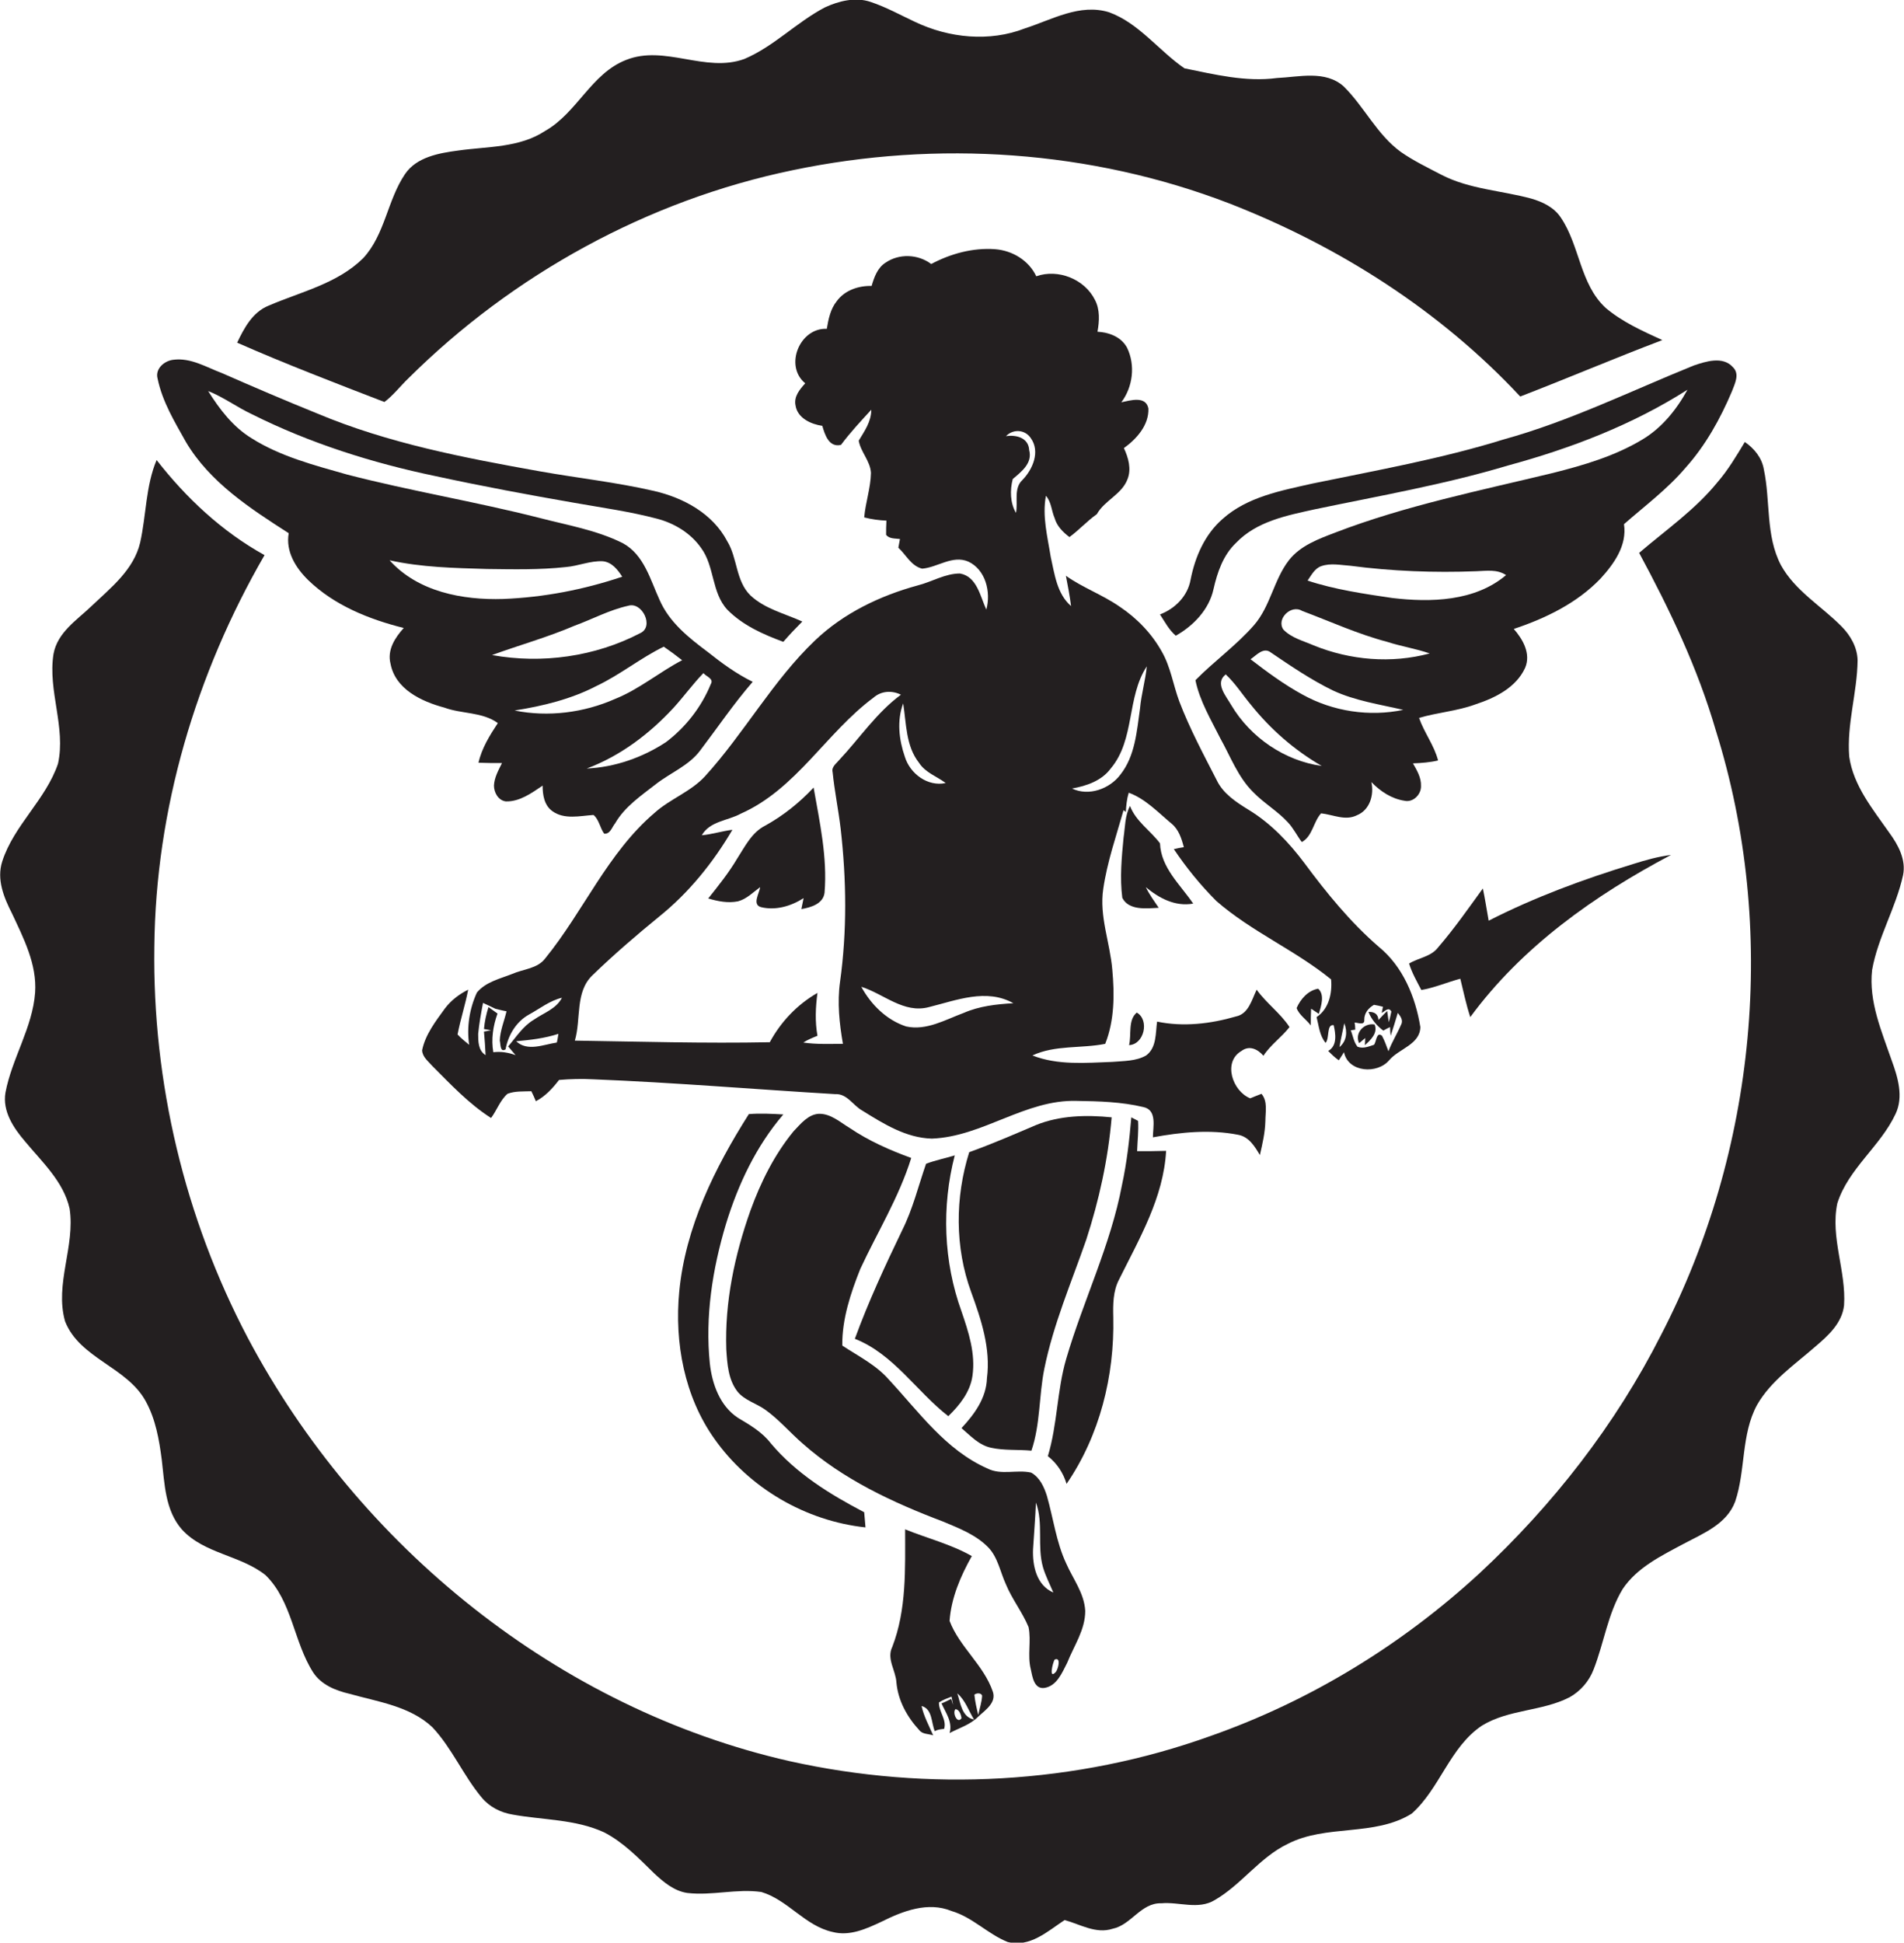
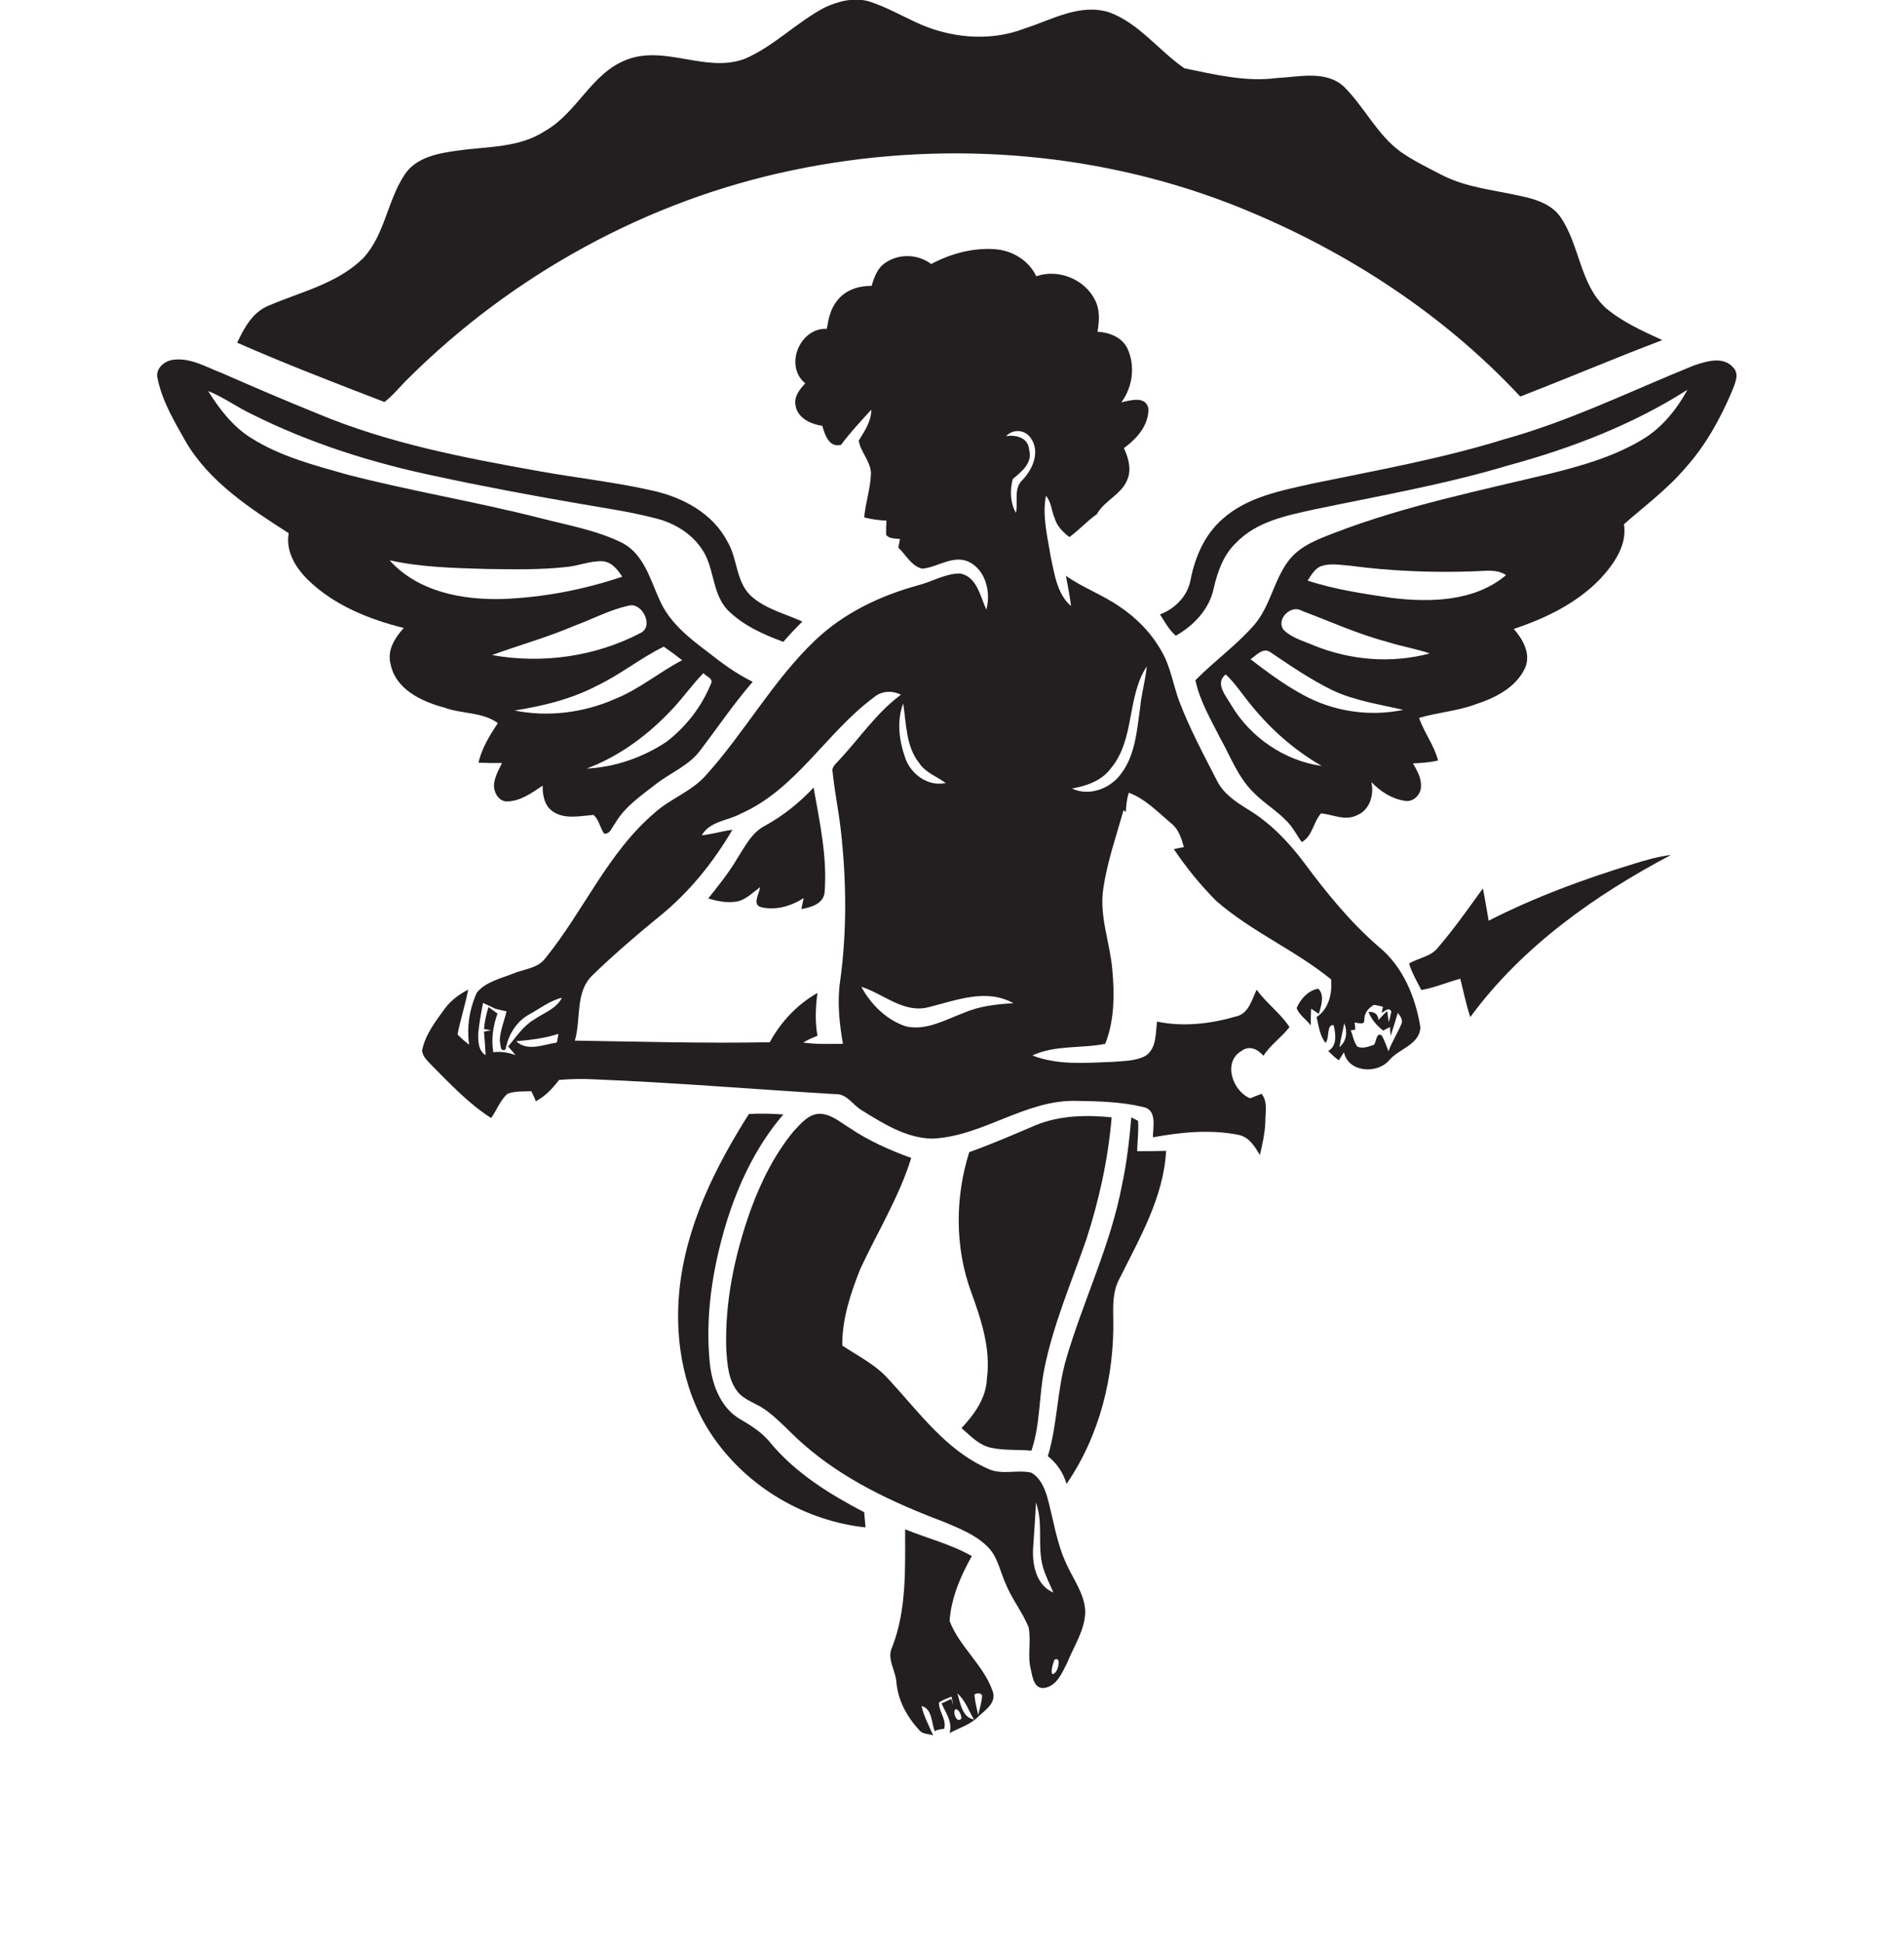
<svg xmlns="http://www.w3.org/2000/svg" version="1.1" id="Layer_1" x="0px" y="0px" viewBox="0 0 590.9 602.6" enable-background="new 0 0 590.9 602.6" xml:space="preserve">
  <g>
    <path fill="#231F20" d="M126.7,117.4c32.5-32.3,74.4-55.3,119.3-64.6c44.9-9.4,92.6-6.2,135.5,10.3c33.9,13.2,65.4,33.2,90.3,59.9   c14.8-5.7,29.3-11.9,44.1-17.5c-6.1-2.8-12.4-5.6-17.6-10c-8-7.4-8-19.3-13.9-28c-2.1-3.2-5.7-4.9-9.2-5.9   c-9.2-2.5-19.1-2.9-27.7-7.3c-4.4-2.3-8.8-4.4-12.8-7.2c-7.4-5.4-11.3-14-17.7-20.3c-5.7-5.1-13.9-2.9-20.7-2.6   c-9.7,1.3-19.3-1.1-28.7-3c-8-5.5-14.1-14-23.4-17.4c-9.1-2.8-17.7,2.3-26.1,5c-11,4.3-23.6,3-34.1-2c-4.5-2.1-9-4.6-13.8-6.2   c-4.7-1.6-9.9-0.3-14.2,1.7c-8.8,4.6-15.8,12.1-25,16c-12.1,4.4-24.7-4.5-36.7,0.3c-10.8,4.2-15.2,16.4-25.1,22   c-8,5.3-17.9,4.8-27,6.1c-6,0.8-12.9,2-16.5,7.3c-5.5,8.1-6.2,18.8-13,26.1c-8,7.9-19.3,10.4-29.3,14.7c-5,2-7.6,6.9-9.8,11.5   c15,6.6,30.4,12.5,45.7,18.4C122,122.7,124.2,119.8,126.7,117.4z" />
    <path fill="#231F20" d="M412.2,326c1,1,2.1,2.1,3.3,2.9c0.4-0.6,1.2-1.9,1.6-2.5c1.3,6.3,10.4,6.9,14.1,2.4c3-3.5,9.5-4.8,9.6-10.2   c-1.5-9.3-5.4-18.8-12.9-24.9c-8.8-7.6-16.2-16.7-23.1-26c-4.8-6.4-10.4-12.3-17.3-16.5c-3.9-2.4-7.9-5-9.9-9.2   c-4.1-8-8.4-16-11.6-24.4c-1.9-5.1-2.7-10.7-5.4-15.4c-3.1-5.6-7.7-10.4-13.1-14c-5.3-3.7-11.5-5.9-16.7-9.6   c0.6,3.1,1.2,6.2,1.6,9.4c-4.4-3.8-5.1-9.9-6.3-15.2c-1-6.3-2.7-12.7-1.5-19c1.7,1.9,1.7,4.6,2.7,6.9c0.7,2.5,2.6,4.4,4.6,5.9   c3-2.2,5.5-5,8.5-7.1c2.4-4.3,7.7-6.1,9.5-10.8c1.3-3.2,0.3-6.7-1.1-9.7c3.9-2.8,7.8-7.1,7.6-12.3c-0.8-4-5.6-2.5-8.4-1.9   c3.6-4.8,4.4-11.5,1.8-16.9c-1.8-3.4-5.6-4.8-9.2-5c0.6-3.3,0.8-6.9-0.8-9.9c-3.2-6.4-11.4-9.7-18.2-7.3c-2.3-4.9-7.4-8-12.8-8.4   c-6.9-0.5-13.8,1.4-19.8,4.6c-4.1-3.1-10-3.3-14.2-0.4c-2.5,1.6-3.5,4.5-4.3,7.2c-4-0.1-8.3,1.3-10.8,4.7c-2,2.5-2.6,5.6-3.1,8.6   c-8.4-0.4-13.3,11.5-6.7,16.9c-1.7,1.9-3.6,4.1-3,6.9c0.6,3.9,4.8,5.8,8.3,6.3c0.8,2.8,2.1,6.8,5.8,5.9c2.9-3.9,6.2-7.4,9.4-10.9   c0,3.7-2.1,6.6-3.9,9.6c0.6,3.5,3.6,6.3,3.8,10c-0.1,4.7-1.7,9.2-2.1,13.8c2.3,0.6,4.6,0.9,6.9,1c-0.1,1.5-0.1,2.9-0.1,4.4   c1,1.3,2.8,1.1,4.3,1.3c-0.1,0.7-0.4,2-0.5,2.7c2.4,2.2,4,5.7,7.4,6.5c4.8-0.4,9.4-4.3,14.3-2.2c5.4,2.5,7.1,9.5,5.6,14.9   c-1.9-4.1-2.9-10.3-8.2-11.2c-4.6,0-8.7,2.6-13.1,3.7c-11.7,3.2-23,8.6-31.9,17.1c-13.1,12.5-21.9,28.7-34.1,42.1   c-4.4,4.8-10.8,7-15.6,11.3c-14.6,12.4-22.1,30.6-34,45.2c-2.4,3.2-6.8,3.3-10.2,4.8c-3.8,1.5-8.3,2.5-11,5.8   c-2.3,5-3.2,10.7-2.4,16.2c-1.2-1-2.5-2-3.6-3.2c0.9-4.7,2.4-9.2,3.3-13.9c-2.8,1.4-5.3,3.3-7.2,5.8c-2.9,4-6.1,8.1-7.1,13   c0.1,2.1,1.9,3.4,3.2,4.9c5.7,5.7,11.3,11.7,18.2,16.1c1.8-2.4,2.8-5.5,5.1-7.5c2.3-0.9,4.9-0.7,7.4-0.8c0.4,0.8,1.1,2.3,1.4,3.1   c2.9-1.5,5.2-4,7.2-6.6c3.5-0.3,7.1-0.4,10.6-0.2c25,1,50,3.1,75.1,4.6c3.7-0.2,5.5,3.5,8.4,5.1c6.6,4.1,13.6,8.5,21.6,8.7   c15.8-0.6,29-12.2,45-11.7c6.9,0.1,13.9,0.3,20.6,1.9c4.4,0.9,3,6.2,3,9.4c8.7-1.6,17.7-2.5,26.4-0.8c3.4,0.6,5.2,3.6,6.8,6.3   c0.8-3.5,1.6-6.9,1.7-10.5c0-2.9,0.8-6.1-1.2-8.5c-1.2,0.5-2.4,0.9-3.5,1.4c-5.5-2.2-8.6-11.3-2.7-14.7c2.4-1.8,5-0.6,6.8,1.5   c2.2-3.4,5.6-5.7,8.1-8.9c-2.8-4.3-7.2-7.4-10.2-11.6c-1.5,3.1-2.5,7.5-6.4,8.3c-7.9,2.3-16.4,3.3-24.5,1.6   c-0.5,3.5-0.1,8.1-3.4,10.5c-3.1,1.8-7,1.7-10.5,2c-8.3,0.3-16.9,1.1-24.8-2c7.1-3.3,15.1-2.1,22.6-3.6c2.9-7.3,2.9-15.4,2.2-23   c-0.7-8.4-4.1-16.6-2.8-25.1c1.2-8.3,4-16.3,6.3-24.4l0.7,0.6c0.1-2,0.3-4,0.9-6c5.2,1.9,9.1,6.1,13.3,9.6c2.2,1.8,3.1,4.6,3.8,7.3   c-0.8,0.1-2.3,0.4-3.1,0.6c3.9,5.8,8.3,11.2,13.2,16.1c10.9,9.5,24.4,15.2,35.6,24.3c0.4,4.3-0.7,9.2-4.5,11.7   c0.7,2.7,0.9,5.7,2.8,8c1.3-1.5,0.2-5.8,2.5-5.5C414.5,320.6,415.1,324.4,412.2,326z M420.4,317.2c1,0,3.2,1,3-0.9   c0-2.1,1.3-3.6,3-4.6c0.7,0.1,2.1,0.4,2.8,0.6l-0.4,1.9c1-0.5,2.2-2,3-0.4c-0.2,1.1-0.5,2.2-0.8,3.3l-0.5-3.5   c-0.9,0.9-1.8,1.8-2.7,2.8c-0.1-1.9-1.4-2.6-3.1-2.5c0.9,2.3,2.6,4.3,4.6,5.8c0.5-0.3,1.6-0.9,2.1-1.1c0,0.7,0.1,2.1,0.2,2.7   c0.8-2.4,1.5-4.8,2.2-7.1c0.8,1,1.8,2.3,1,3.7c-1.2,2.8-2.8,5.3-3.9,8.2c-0.6-1.6-1.2-3.3-2-4.8c-1.8-1.4-1.7,1.9-2.5,2.8   c-1.6,0.5-3.3,1.3-5.1,0.6c-1.2-1.5-1.4-3.4-2.1-5.1l1.4-0.2C420.6,318.6,420.5,317.7,420.4,317.2z M417.2,317.4   c1,2.6,0.8,5.5-1.5,7.4C416.1,322.3,416.7,319.9,417.2,317.4z M285.2,236.6c2,3.1,5.5,4.2,8.3,6.3c-5.6,1.2-11.1-2.9-12.7-8.2   c-1.8-5.2-2.5-11.2-0.5-16.5C281.3,224.5,281.1,231.4,285.2,236.6z M172.8,323.4c-4.1,0.6-9.1,2.9-12.6-0.4   c4.4-0.4,8.8-0.9,13.1-2.3C173.2,321.4,173,322.7,172.8,323.4z M165.7,316.3c-3.4,2-5.5,5.4-8,8.3c0.8,0.9,1.5,1.8,2.3,2.7   c-2.2-0.8-4.5-1.2-6.9-0.9c-0.7-4-0.1-8.1,1.3-12c-0.7-0.5-2.1-1.5-2.8-2c-0.7,2.2-1.2,4.5-1.4,6.8c0.5,0.1,1.6,0.3,2.2,0.4   c-0.5,0.1-1.6,0.3-2.2,0.4c0.2,2.4,0.4,4.8,0.5,7.3c-2.3-1.4-2.3-4.3-2.3-6.6c0.3-3.2,0.9-6.4,1.5-9.6c1.3,0.6,2.6,1.2,3.8,1.8   c1.2,0.3,2.3,0.6,3.5,0.8c-0.7,3-2,6-2.1,9.1c0.3,1,0,3.8,1.8,2.7c0.8-4.4,3.3-8.6,7.3-10.8c3.3-1.8,6.4-4.3,10.2-5.2   C172.6,313,168.7,314.2,165.7,316.3z M261.6,323.8c-4.1,0-8.2,0.2-12.3-0.4c1.4-0.9,2.9-1.5,4.4-2.1c-0.8-4.4-0.6-8.9,0-13.3   c-6.3,3.6-11.4,9-14.8,15.3c-20.2,0.4-40.3-0.2-60.5-0.5c2-6.7,0-15.1,5.5-20.3c6.6-6.4,13.6-12.4,20.7-18.2   c9.2-7.4,16.7-16.7,22.7-26.9c-3.2,0.4-6.3,1.4-9.5,1.7c2.5-4.4,8.1-4.5,12.1-6.7c17.2-7.6,26.5-25.1,41.2-36   c2.4-2.1,5.7-2.3,8.5-0.9c-7.6,5.6-12.8,13.5-19.2,20.3c-0.9,1.1-2.4,2.1-2,3.7c0.6,5.9,1.8,11.7,2.5,17.6   c1.8,15.8,2,31.7-0.2,47.5C259.8,311,260.5,317.5,261.6,323.8z M299.1,314.2c-5.7,2.1-11.6,5.6-17.9,4.2c-6.1-2-10.9-6.8-13.9-12.3   c7,2.2,13.2,8.4,21,6.3c8.5-2.1,17.8-5.9,26.2-1.2C309.2,311.5,303.9,312.1,299.1,314.2z M317.3,148.9c-2.8,2.6-1.3,6.9-2,10.2   c-1.8-3.1-1.9-7-1-10.5c2.7-2.3,6.2-4.9,5.1-9c-0.2-3.8-4-4.8-7.2-4.3c2.2-2.3,5.9-2.1,7.7,0.6   C322.9,140.1,320.5,145.6,317.3,148.9z M353.8,219.8c-1,7-1.5,14.7-6.1,20.5c-3.3,4.4-9.8,6.8-15,4.3c4.5-0.8,9.2-2.4,12-6.2   c7.6-9,4.9-22.1,11.2-31.7C355.5,211,354.2,215.3,353.8,219.8z" />
    <path fill="#231F20" d="M57.7,137.1c7.4,12.5,19.9,20.6,31.9,28.3c-1,5.7,2.2,10.8,6.1,14.6c8.1,7.8,18.8,12.1,29.6,14.8   c-2.7,3-5.2,6.8-4.1,11.1c1.5,7.9,9.6,11.7,16.7,13.6c5.4,2,11.8,1.3,16.6,4.8c-2.5,3.8-5,7.8-6,12.3c2.4,0.1,4.9,0.1,7.3,0.1   c-1.1,2.2-2.4,4.5-2.5,7c0,2.1,1.3,4.6,3.7,4.9c4.3,0.1,8-2.6,11.4-4.9c0,2.9,0.5,6.1,3,7.9c3.7,2.7,8.5,1.5,12.8,1.2   c1.7,1.4,2,4,3.3,5.8c1.9,0.2,2.4-2,3.4-3.2c3-5.2,8.1-8.6,12.7-12.2c4.5-3.5,10.2-5.7,13.7-10.4c5.4-7.1,10.4-14.5,16.3-21.3   c-5.1-2.5-9.6-5.8-14-9.3c-5.9-4.4-11.9-9.2-14.9-16.1c-2.9-6.3-4.8-14-11.4-17.6c-8.2-4.1-17.3-5.6-26.1-7.9   c-19.7-5-39.8-8.3-59.5-13.4c-10.2-2.9-20.7-5.6-29.7-11.3c-5.7-3.5-9.9-9-13.4-14.6c4.8,1.9,8.9,5,13.6,7.2   c18,9,37.3,15.1,57,19.2c14.3,3.1,28.8,5.8,43.2,8.3c8.5,1.5,17.2,2.7,25.5,4.9c5.4,1.4,10.5,4.5,13.7,9.1   c4.2,5.7,3.2,13.8,8.1,19.1c4.8,4.9,11.2,7.7,17.4,10c1.9-2.2,3.9-4.3,5.9-6.3c-5.5-2.5-11.6-3.9-16.1-8.1   c-4.6-4.5-4-11.6-7.2-16.8c-4.5-8.6-13.6-13.5-22.7-15.6c-11.7-2.7-23.7-4-35.5-6.1c-23.5-4.2-47.1-8.7-69.2-18   c-9.9-4-19.7-8.2-29.5-12.5c-4.8-1.8-9.6-4.8-15-4.1c-2.8,0.3-5.7,2.8-4.9,5.8C50.4,124.7,54.3,131,57.7,137.1z M220.6,212.2   c-2.9,7.1-7.8,13.4-13.9,18c-7.3,4.8-15.9,7.8-24.6,8.2c10.4-3.9,19.4-10.7,26.9-18.8c3.2-3.5,6-7.4,9.3-10.8   C219.2,209.9,221.6,210.5,220.6,212.2z M206,200.6c1.9,1.3,3.8,2.7,5.7,4.2c-7.1,3.7-13.3,9-20.8,12c-9.7,4.3-20.8,5.7-31.2,3.6   c8.8-1.4,17.5-3.5,25.4-7.6C192.5,209.3,198.8,204.1,206,200.6z M195,187.9c4.3-1.3,8.1,6.5,3.7,8.5c-14,7.3-30.5,9.6-46,6.8   c8.5-3.1,17.2-5.5,25.6-9.1C183.8,192.1,189.1,189.2,195,187.9z M151.1,176.5c8.2,0.1,16.3,0.3,24.5-0.6c3.8-0.3,7.6-2,11.5-1.8   c2.8,0.3,4.6,2.6,6,4.8c-11.9,4-24.3,6.4-36.9,6.9c-12.6,0.4-26.5-2.2-35.3-12C130.8,176,141,176.2,151.1,176.5z" />
    <path fill="#231F20" d="M407.3,150c-9.7,2.2-20.2,4.1-27.9,11c-5.5,4.8-8.5,11.7-9.9,18.8c-0.9,5.1-4.8,9-9.5,10.8   c1.5,2.3,2.8,4.8,4.9,6.6c5.5-3.1,10.3-8.1,11.7-14.4c1.2-5.3,3-10.6,7-14.4c6.4-6.7,15.8-8.5,24.4-10.4c20.1-4.2,40.3-7.7,60-13.6   c19.5-5.3,38.6-12.6,55.7-23.5c-3.4,6.2-8,11.9-14.1,15.5c-8.5,5.1-18.1,7.9-27.6,10.3c-22.7,5.5-45.7,10.1-67.6,18.5   c-5.2,2-10.8,4-14.4,8.6c-4.7,6.1-5.7,14.2-10.8,20.1c-5.5,6.3-12.4,11.2-18.2,17.1c1.3,6.4,4.8,12.2,7.7,18   c3.2,5.7,5.5,12.1,10.3,16.8c3.3,3.4,7.5,5.8,10.7,9.3c1.7,1.8,2.8,4.1,4.3,6.1c3.3-1.7,3.6-6.3,6-8.9c3.7,0.4,7.5,2.4,11.1,0.6   c4-1.6,5.4-6.3,4.5-10.3c2.8,2.9,6.3,5.2,10.3,5.8c2.7,0.6,5.2-2,5.1-4.6c0.1-2.6-1.3-4.9-2.5-7c2.6-0.1,5.3-0.3,7.8-0.9   c-1.2-4.7-4.3-8.6-5.9-13.2c5.7-1.7,11.8-2.1,17.5-4.2c6.1-2,12.6-5.2,15.4-11.3c1.9-4.4-0.7-8.9-3.5-12.1   c9.9-3.3,19.6-8,26.9-15.6c4.2-4.6,8.3-10.3,7.3-16.9c6.5-5.7,13.5-10.9,19.1-17.5c6.2-6.9,10.8-15.2,14.4-23.7   c0.9-2.4,2.5-5.4,0.3-7.5c-3.1-3.5-8.4-1.8-12.2-0.5c-19.5,7.9-38.6,17.3-58.9,22.9C447.4,142.3,427.2,145.9,407.3,150z    M382.1,218.7c-1.6-2.8-5.2-6.8-1.7-9.5c3,2.8,5.2,6.3,7.8,9.4c6.1,7.6,13.5,14.1,22,19C398.7,236,388.1,228.8,382.1,218.7z    M404.3,215.5c-5.7-3.1-11-7-16.2-11c1.8-1.2,4-3.9,6.3-2.1c6.2,4.2,12.5,8.5,19.3,11.8c6.9,3.2,14.5,4.3,21.8,6   C425,222.4,413.7,220.7,404.3,215.5z M407.7,200.2c-3.2-1.4-6.9-2.3-9.4-4.9c-2.3-3.3,2.4-7.9,5.8-5.8c8.8,3.3,17.3,7.2,26.4,9.6   c4.3,1.4,8.9,2.1,13.2,3.6C431.8,205.9,419,204.8,407.7,200.2z M432.1,185.5c-8.8-1.3-17.8-2.6-26.3-5.4c1.2-1.7,2.2-3.8,4.3-4.5   c2.9-1,6-0.3,9-0.1c12.9,1.7,26,2.2,39,1.7c3.1-0.1,6.5-0.7,9.3,1.2C457.7,186.6,444,186.9,432.1,185.5z" />
-     <path fill="#231F20" d="M590.6,271.5c1-4.8-1.5-9.4-4.2-13.1c-5.1-7.3-11.2-14.6-12.5-23.7c-0.8-10.1,2.5-19.9,2.6-29.9   c-0.1-4-2.2-7.7-5-10.5c-6.2-6.3-14.4-11-18.8-19c-4.8-9.2-3.2-19.9-5.3-29.7c-0.6-3.6-3-6.5-5.9-8.5c-2.6,4.3-5.2,8.7-8.5,12.5   c-6.9,8.5-16,14.8-24.3,21.9c9.5,17.6,18.2,35.8,23.8,55.1c19.3,61.5,12.6,130.4-17,187.5c-14.1,27.8-33.5,52.7-56.3,73.9   c-24.1,22.2-52.5,39.6-83.5,50.5c-41.7,15-87.6,17.4-130.7,7.8C173.3,530,111.2,479.7,76.9,415c-19.6-37.2-29.6-79.3-29-121.3   c0.4-42.6,12.9-84.7,34.2-121.5c-13.2-7.3-24.3-17.7-33.5-29.5c-3.4,8.1-3.2,17.1-5.1,25.6c-2,8.5-9.2,14.1-15.2,19.8   c-4.5,4.3-10.5,8.1-11.7,14.8c-1.8,11.4,3.9,22.7,1.4,34c-3.8,11.2-13.7,19.1-17.3,30.3c-1.8,5.6,0.5,11.2,3,16.1   c3.6,7.7,7.8,15.8,7.2,24.6c-0.8,10.9-7.2,20.4-9.2,31c-1,5.8,2.5,11,6.1,15.2c5.3,6.4,11.9,12.4,13.8,20.8   c1.8,11.7-4.7,23.4-1.4,35c4.6,11.6,19.3,14.1,25.1,24.9c3,5.5,4.1,11.8,4.9,18c0.9,7.4,1,15.7,6.3,21.7   c6.9,7.5,18.1,7.9,25.9,14.1c8.3,8.1,8.7,20.7,14.8,30.2c2.5,3.8,6.9,5.6,11.2,6.6c8.8,2.5,18.8,3.8,25.8,10.4   c6.1,6.5,9.6,15,15.3,21.8c2.4,2.9,5.9,4.7,9.7,5.3c9.4,1.7,19.4,1.4,28.3,5.5c6,3.1,10.7,8,15.5,12.7c2.9,2.7,6.2,5.5,10.3,6.1   c7.7,0.9,15.3-1.4,23-0.3c8.3,2.5,13.5,10.5,22.1,12.4c5.3,1.4,10.5-1,15.2-3.2c6.6-3.3,14.4-6.3,21.7-3.3   c6.5,1.9,11.2,7.1,17.4,9.6c6.9,1.8,12.4-3.3,17.7-6.8c4.8,1.3,9.7,4.4,14.9,2.7c5.8-1.2,8.8-8.1,15.1-7.9c5.5-0.5,11.5,2.1,16.6-1   c8.3-4.8,13.9-13.2,22.6-17.4c12-6.2,26.9-2.2,38.5-9.4c8.8-7.8,11.8-20.6,21.8-27.3c8.3-5.1,18.6-4.4,27.2-8.8   c3.4-1.9,6.1-5,7.5-8.7c3.2-8.2,4.4-17.3,9-24.9c4.5-6.7,12-10.3,18.9-14c6-3.2,13.4-6.1,16-13.1c3.3-9.7,1.8-20.8,6.8-30   c4.3-7.5,11.7-12.5,18.1-18.1c4-3.4,8.3-7.3,8.9-12.8c0.7-10.6-4.3-21-2.1-31.6c3.4-10.8,13.4-17.7,18.1-27.8   c2.5-5.3,0.7-11.3-1.2-16.5c-3.1-9-7.2-18.3-6.1-28.1C582.8,290.7,588.4,281.6,590.6,271.5z" />
    <path fill="#231F20" d="M237.5,256.1c-4.2,2.1-6.3,6.5-8.7,10.2c-2.6,4.4-5.8,8.4-9,12.4c3,0.9,6.1,1.5,9.2,0.9   c2.7-0.7,4.7-2.8,6.9-4.4c-0.2,1.9-2.6,5.4,0.3,6.2c4.5,1.1,9.3-0.3,13.2-2.8c-0.2,0.8-0.5,2.6-0.7,3.4c2.9-0.5,6.8-1.6,7.2-5.1   c0.9-11-1.5-21.8-3.4-32.6C248.1,249,243.1,253,237.5,256.1z" />
-     <path fill="#231F20" d="M370.3,280.3c-4-5.9-10-11.1-10.3-18.7c-3-4-7.5-6.8-9.3-11.6c-1.6,3-1.5,6.5-2,9.8   c-0.6,6.2-1.2,12.5-0.4,18.7c2,4,7.5,3.3,11.3,3.1c-1.4-2.1-2.9-4.1-4-6.4C359.7,278.6,364.7,281.3,370.3,280.3z" />
    <path fill="#231F20" d="M453.2,303.6c1,4,1.8,8,3.1,11.9c16-21.8,38.6-37.8,62.3-50.3c-4,0.5-7.9,1.6-11.7,2.8   c-15.4,4.7-30.6,10.3-44.9,17.6c-0.6-3.3-1.1-6.7-1.8-10c-4.5,6.2-8.9,12.5-13.9,18.3c-2.2,2.9-6.1,3.2-9,5   c0.9,2.9,2.4,5.5,3.8,8.2C445.2,306.4,449.1,304.7,453.2,303.6z" />
    <path fill="#231F20" d="M409.1,306.7c-3.1,0.5-5.5,3.2-6.7,6c0.8,2.2,3,3.5,4.4,5.4c0-1.7,0-3.5,0.1-5.2l2.4,1.6   C410,312.1,411.2,308.6,409.1,306.7z" />
-     <path fill="#231F20" d="M350.4,324.2c4.7-0.2,6.4-7.8,2.4-10.1C350,316.4,351.2,321,350.4,324.2z" />
-     <path fill="#231F20" d="M423.7,322l-0.1,2.2c1.8-1.6,4.1-3.8,3-6.4c-3.2-0.6-6.3,2.6-4.8,5.8C422.3,323.2,423.2,322.4,423.7,322z" />
    <path fill="#231F20" d="M243.1,345.7c-3.6-0.2-7.2-0.4-10.7-0.1c-10.6,16.7-19.7,35.1-21.6,55.1c-1.5,15.8,1.6,32.5,10.9,45.6   c10.8,15.3,28.3,25.5,46.9,27.5c-0.1-1.6-0.3-3.2-0.4-4.7c-10.7-5.6-21.1-12-29-21.4c-2.7-3.5-6.5-5.7-10.2-7.9   c-5.6-3.7-8-10.5-8.7-16.8c-1.5-14.6,0.8-29.3,5-43.3C229.1,367.3,234.7,355.5,243.1,345.7z" />
    <path fill="#231F20" d="M319.9,517.8c0.5,2.3,1,6.2,4.2,5.8c3.9-0.6,5.5-4.7,7.1-7.8c2.1-5.3,5.6-10.2,5.6-16.1   c-0.3-5.5-3.8-9.9-5.9-14.7c-3.1-6.6-4-14-6-21c-0.9-2.8-2.2-5.7-4.9-7.2c-4.5-1-9.3,0.9-13.6-1.3c-12.9-5.7-21.2-17.5-30.5-27.5   c-4-4.6-9.5-7.3-14.5-10.6c-0.1-8.2,2.6-16.3,5.6-23.8c5.3-11.4,12-22.2,15.8-34.4c-6.6-2.4-13.2-5.3-19.1-9.3   c-3-1.8-5.9-4.5-9.6-4.4c-3.3,0.2-5.6,3.1-7.8,5.4c-6,7.3-10.2,15.8-13.4,24.6c-4.9,13.8-8,28.4-7.5,43.1c0.3,4.5,0.6,9.4,3.5,13.1   c2.2,2.7,5.8,3.6,8.6,5.6c4.2,3,7.6,7,11.5,10.4c12.6,11.2,28.1,18.4,43.7,24.3c5,2.1,10.2,4.1,14,8c3,3.1,3.7,7.6,5.5,11.5   c1.9,4.6,5.1,8.6,7,13.2C320.1,509,318.8,513.5,319.9,517.8z M327.7,518.6c-2.3,2.6-1-2.8-0.4-3.8   C329.4,513.9,328.4,517.7,327.7,518.6z M320.6,480.6c0.3-4.8,0.7-9.7,0.9-14.5c2.4,6.5,0.3,13.5,2.2,20.1c0.8,2.7,2.1,5.2,3.2,7.8   C321.7,491.8,320.4,485.7,320.6,480.6z" />
    <path fill="#231F20" d="M298.4,443c2.8,2.4,5.4,5.3,9.2,6.1c4.1,0.9,8.4,0.5,12.5,0.9c2.8-8.2,2.3-17,4-25.4   c2.8-13.8,8.4-26.8,13-40c4-12.3,6.8-25,7.9-38c-7.9-0.8-16.1-0.6-23.5,2.4c-6.8,2.9-13.7,5.9-20.7,8.4c-4.4,14-4.5,29.5,0.6,43.4   c3.1,8.5,6.1,17.5,4.9,26.7C306.1,433.7,302.4,438.7,298.4,443z" />
    <path fill="#231F20" d="M361.9,357c-3,0.1-6,0.1-9,0.1c0.1-3.1,0.5-6.3,0.3-9.4c-0.7-0.4-1.4-0.7-2.1-1.1c-0.6,7-1.4,14.1-2.9,21   c-3.5,18.6-12,35.8-17.3,53.9c-2.9,9.9-2.7,20.3-5.7,30.2c2.8,2.2,4.8,5.2,5.8,8.6c10.3-15,14.9-33.5,14.5-51.6   c-0.1-4-0.1-8.2,1.8-11.8C353.6,384.2,361.1,371.5,361.9,357z" />
-     <path fill="#231F20" d="M287.4,361c-2.4,6.9-4.1,14-7.4,20.6c-5.3,11-10.5,22.2-14.7,33.7c12,4.7,19.1,16.3,29,24   c3.5-3.4,6.8-7.5,7.5-12.5c1-6.9-1.2-13.6-3.4-20c-5.6-15.5-6.2-32.5-2.1-48.4C293.4,359.3,290.3,359.9,287.4,361z" />
    <path fill="#231F20" d="M303.7,532.4c2.2-2,5.6-4.3,4.4-7.7c-2.8-8.2-10.4-13.9-13.4-21.9c0.5-7.1,3.4-13.9,6.9-20.1   c-6.5-3.7-13.8-5.5-20.7-8.3c0,12.2,0.5,24.9-4,36.5c-1.8,3.7,1.1,7.3,1.3,11c0.5,5.6,3.3,10.7,7.1,14.8c1,1.3,2.8,1.1,4.3,1.6   c-1.3-3-2.9-5.9-3.6-9.1c3.4,0.9,3,5.2,4.1,7.8c0.9-0.5,1.9-0.6,2.9-0.7c0.9-2.8-1.7-5.4-1.6-8.2c1.2-0.8,2.6-1.3,3.9-1.8   c0.1,0.6,0.4,1.9,0.5,2.5c-0.2-0.4-0.4-1.3-0.6-1.8c-0.8,0.4-2.2,1.1-3,1.4c1.3,2.9,3.5,5.8,2.5,9.2   C297.7,536,301.2,535,303.7,532.4z M304.8,526c-0.1,2-0.8,4-1.2,6c-0.5-2.1-1-4.2-1.2-6.3C302.9,525.2,304.5,525,304.8,526z    M302.3,533.4c-3.8-0.7-4.2-5.1-5.2-8.1C299.6,527.4,300.6,530.7,302.3,533.4z M296.5,530.2c1.2,0,1.8,1.8,1.9,2.8   C297.1,534.9,295.5,531.3,296.5,530.2z" />
  </g>
</svg>